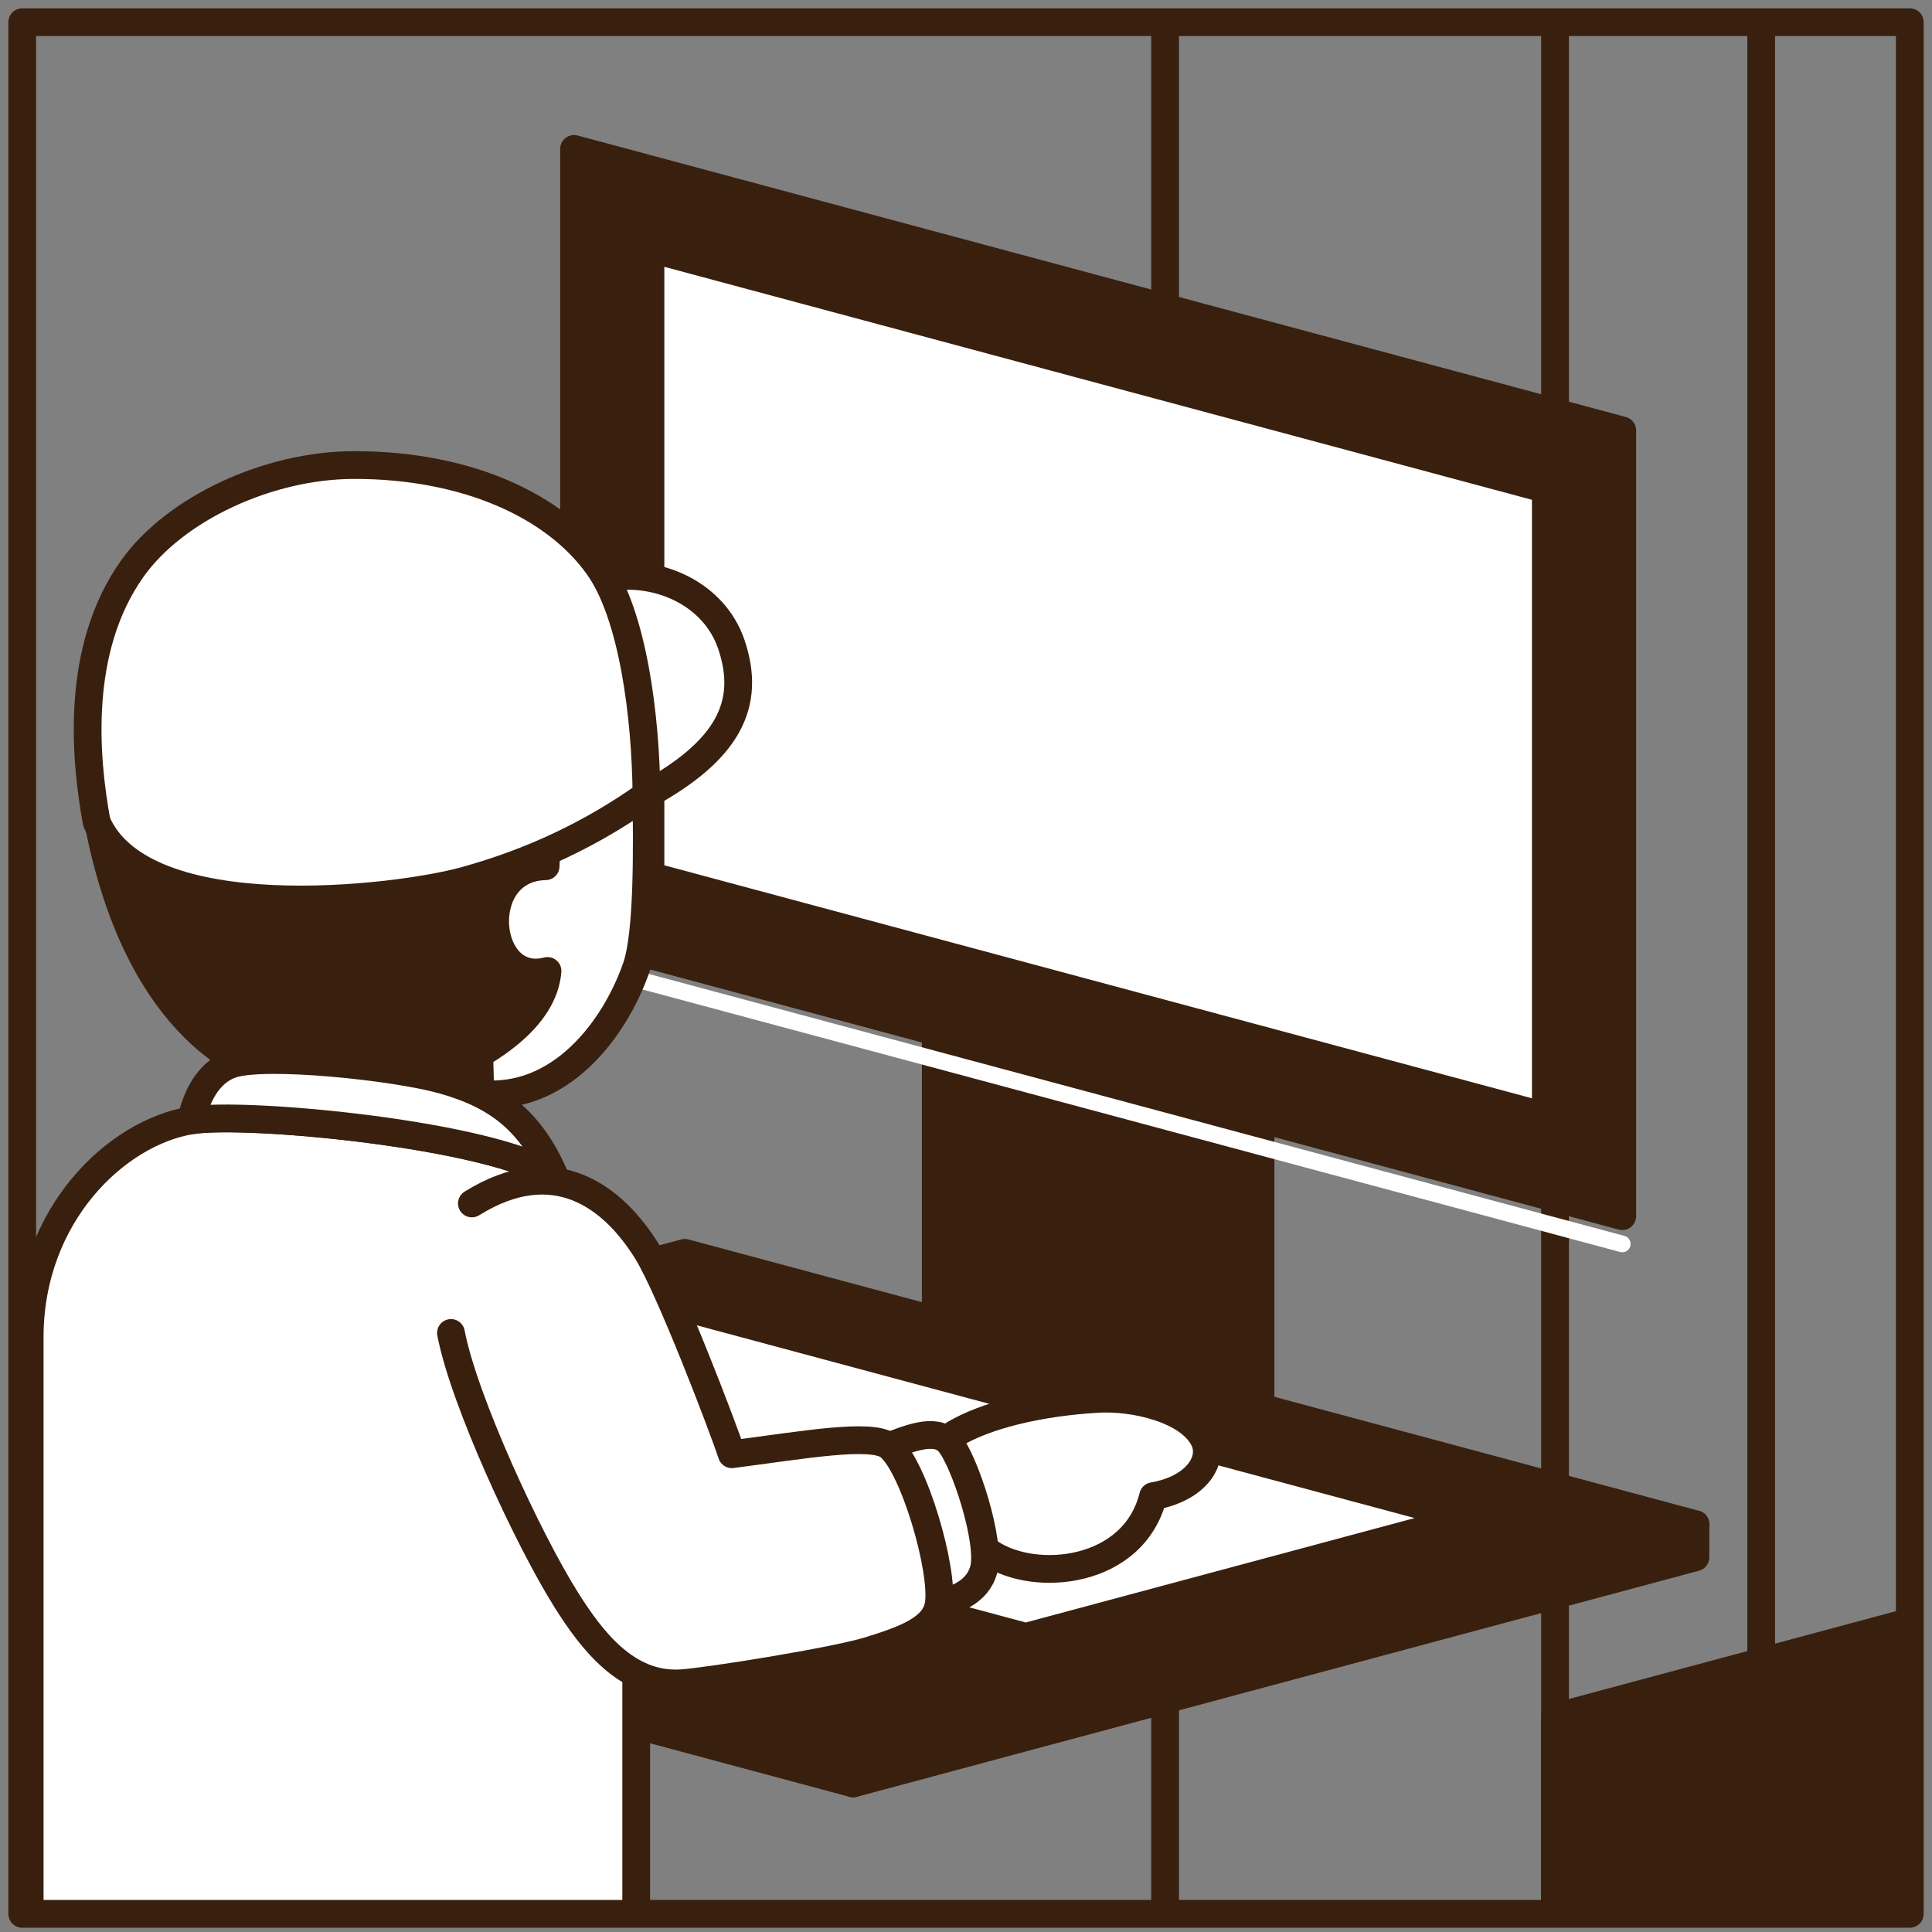
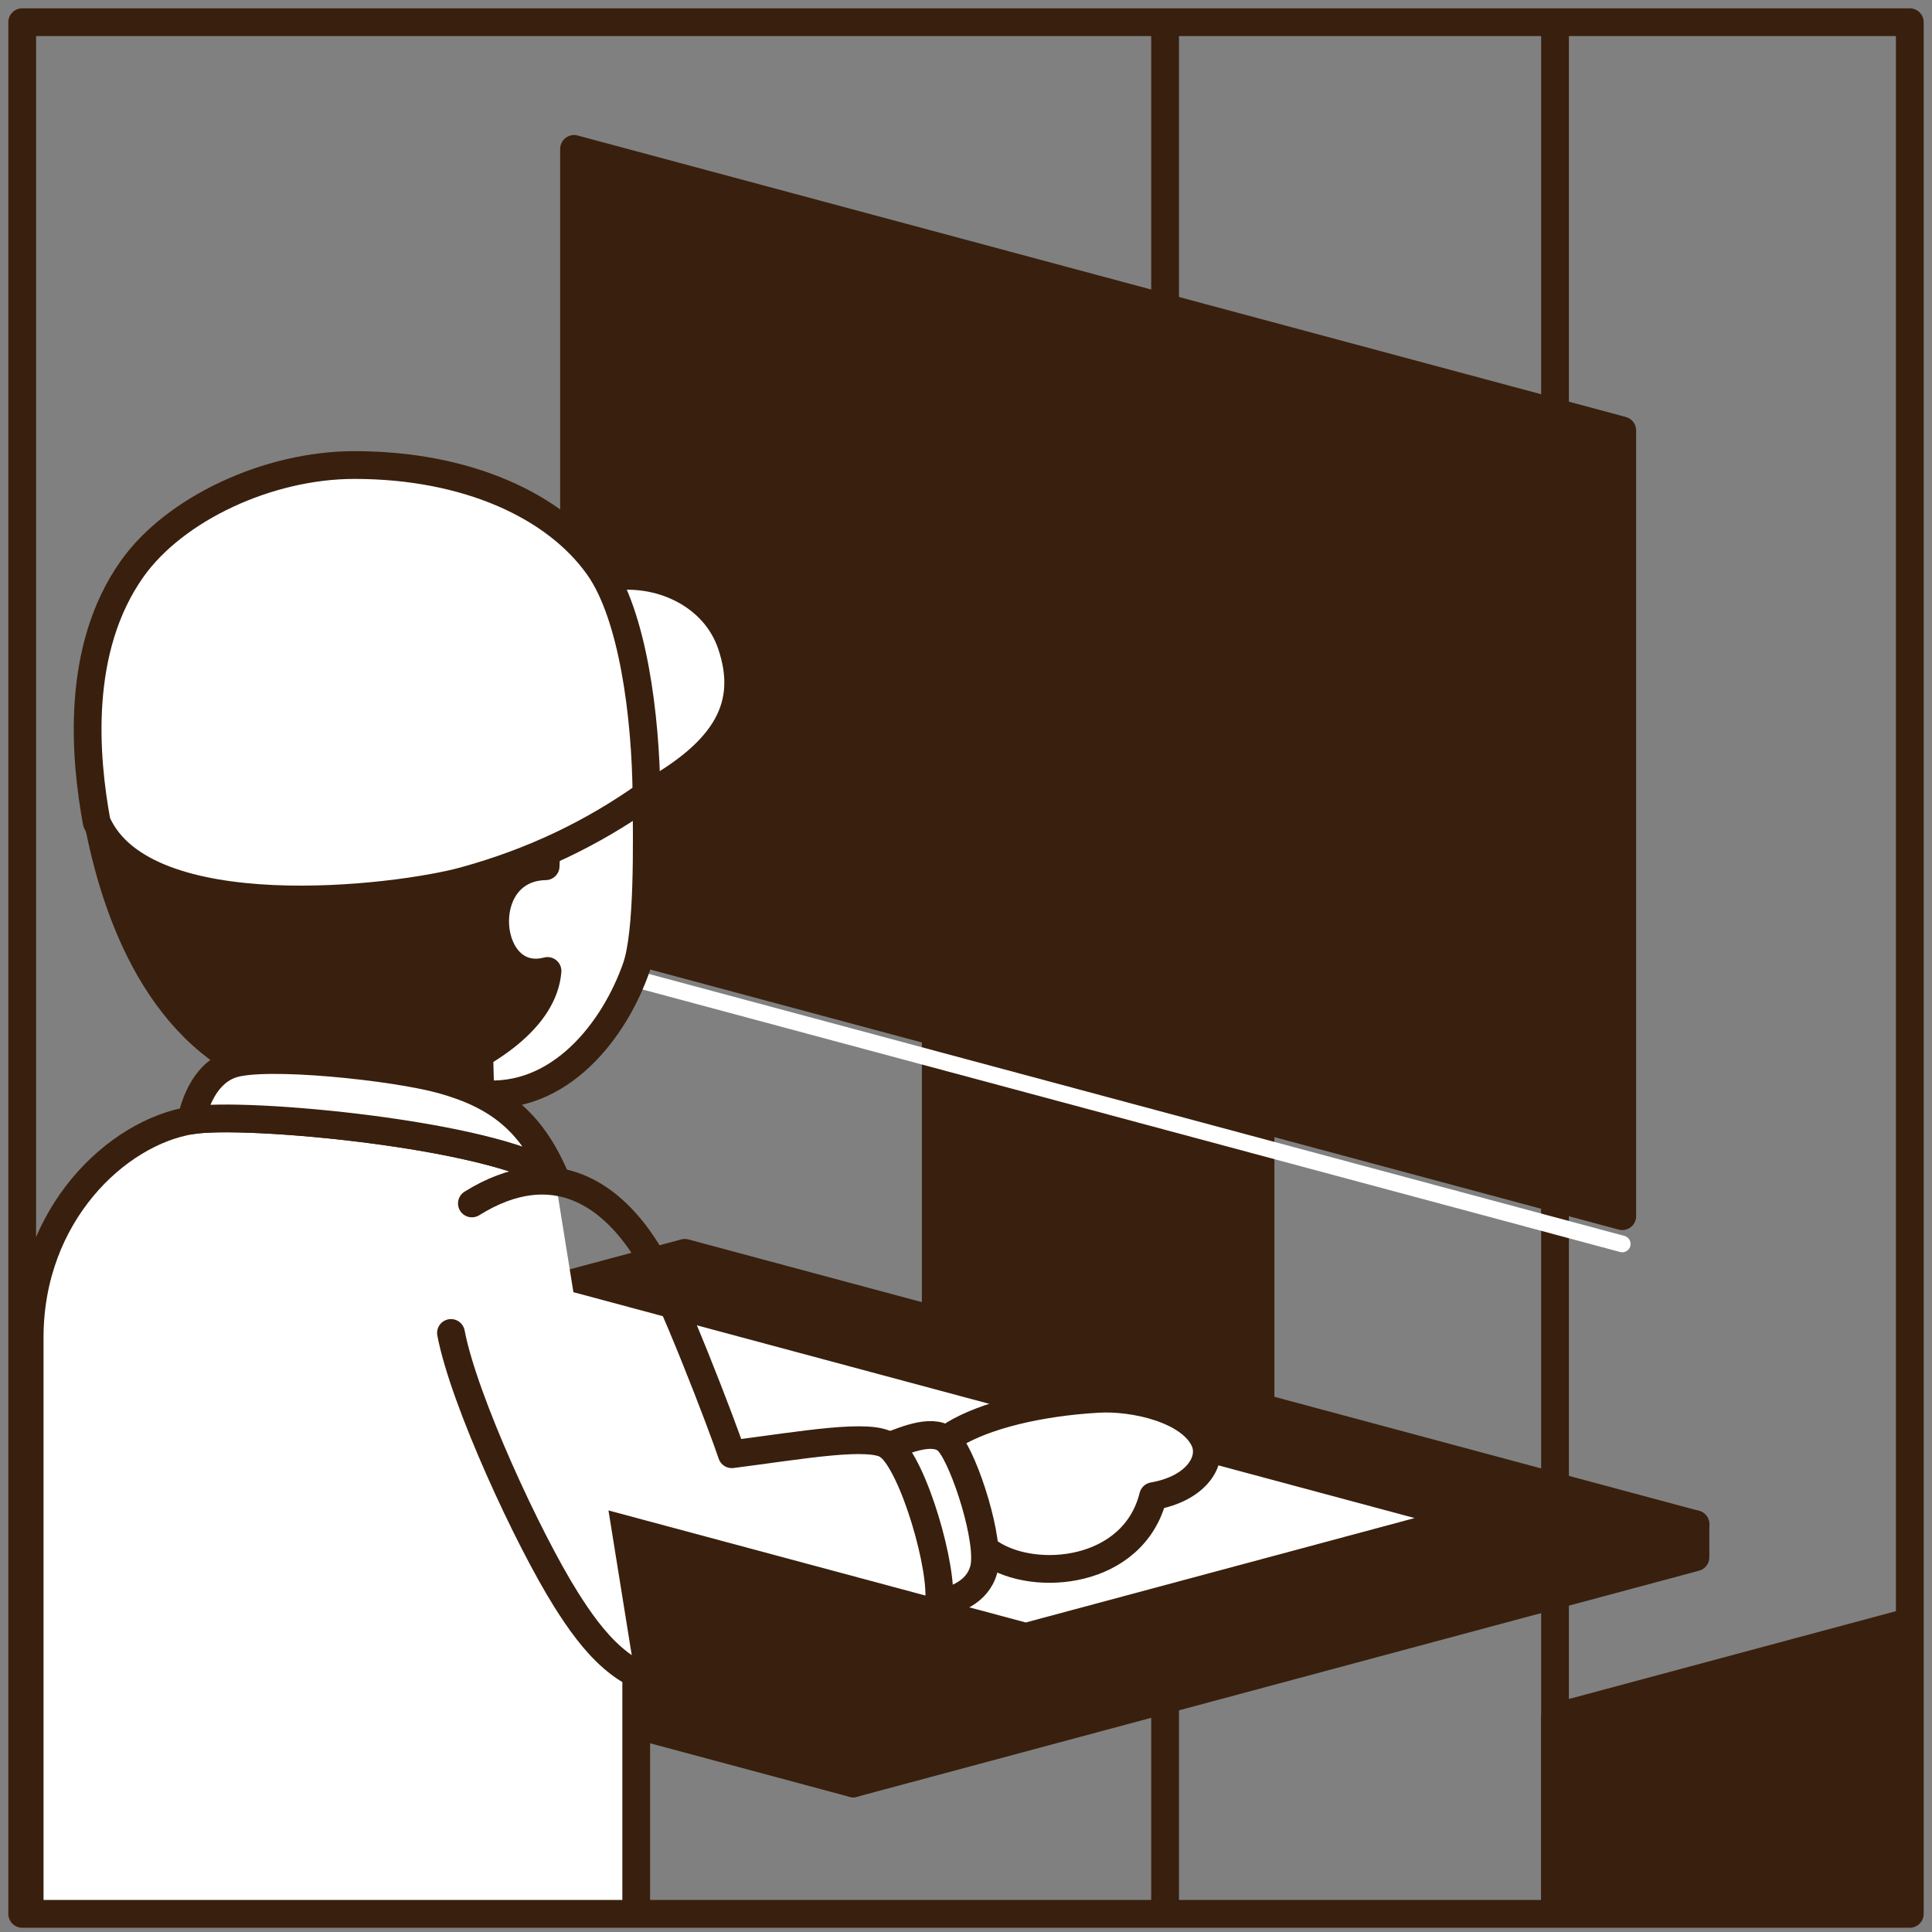
<svg xmlns="http://www.w3.org/2000/svg" width="174" height="174" viewBox="0 0 174 174" fill="none">
  <rect x="0" y="0" width="174" height="174" fill="#808080" stroke="none" />
  <path d="M140.048 154.645V172.366H171.999V146.065L140.048 154.645Z" fill="#391F0D" />
  <mask id="mask0_767_27012" style="mask-type:luminance" maskUnits="userSpaceOnUse" x="2" y="2" width="170" height="171">
    <path d="M172 2H2V172.366H172V2Z" fill="white" />
  </mask>
  <g mask="url(#mask0_767_27012)">
    <path d="M140.048 188.357L179.171 177.851V144.139L140.048 154.645V188.357Z" stroke="#391F0D" stroke-width="2.5" stroke-linecap="round" stroke-linejoin="round" />
    <path d="M140.048 178.837V-3.007" stroke="#391F0D" stroke-width="2.5" stroke-linecap="round" stroke-linejoin="round" />
    <path d="M104.931 178.837V-3.007" stroke="#391F0D" stroke-width="2.5" stroke-linecap="round" stroke-linejoin="round" />
-     <path d="M158.617 149.655V-3.008" stroke="#391F0D" stroke-width="2.5" stroke-linecap="round" stroke-linejoin="round" />
  </g>
  <path d="M84.278 121.726V90.991L113.524 98.844V129.58L84.278 121.726Z" fill="#391F0D" />
  <path d="M84.278 121.726V90.991L113.524 98.844V129.58L84.278 121.726Z" stroke="#391F0D" stroke-width="2.5" stroke-linecap="round" stroke-linejoin="round" />
  <path d="M2 128.857V137.549L76.841 157.646L152.697 137.276L61.67 112.835L2 128.857Z" fill="#391F0D" />
  <mask id="mask1_767_27012" style="mask-type:luminance" maskUnits="userSpaceOnUse" x="2" y="2" width="170" height="171">
    <path d="M172 2H2V172.366H172V2Z" fill="white" />
  </mask>
  <g mask="url(#mask1_767_27012)">
    <path d="M61.671 112.834L152.696 137.276L76.842 157.646L-14.184 133.203L61.671 112.834Z" stroke="#391F0D" stroke-width="2.5" stroke-linecap="round" stroke-linejoin="round" />
  </g>
  <path d="M2 140.525L76.841 160.621V157.646L2 137.548V140.525Z" fill="#391F0D" />
  <mask id="mask2_767_27012" style="mask-type:luminance" maskUnits="userSpaceOnUse" x="2" y="2" width="170" height="171">
    <path d="M172 2H2V172.366H172V2Z" fill="white" />
  </mask>
  <g mask="url(#mask2_767_27012)">
    <path d="M-14.184 136.179L76.842 160.621V157.646L-14.184 133.203V136.179Z" stroke="#391F0D" stroke-width="2.5" stroke-linecap="round" stroke-linejoin="round" />
  </g>
  <path d="M152.696 140.253L76.842 160.621V157.646L152.696 137.277V140.253Z" fill="#391F0D" />
  <path d="M152.696 140.253L76.842 160.621V157.646L152.696 137.277V140.253Z" stroke="#391F0D" stroke-width="2.5" stroke-linecap="round" stroke-linejoin="round" />
  <path d="M43.349 114.149L8.327 123.554L92.38 146.124L127.402 136.72L43.349 114.149Z" fill="white" />
  <path d="M51.7 13.412L146.104 38.762V109.532L51.7 84.182V13.412Z" fill="#391F0D" />
  <path d="M51.7 13.412L146.104 38.762V109.532L51.7 84.182V13.412Z" stroke="#391F0D" stroke-width="2.5" stroke-linecap="round" stroke-linejoin="round" />
  <path d="M146.104 112.033L51.701 86.683" stroke="white" stroke-width="1.5" stroke-linecap="round" stroke-linejoin="round" />
-   <path d="M58.581 78.89V22.4L139.221 44.055V100.544L58.581 78.89Z" fill="white" />
  <path d="M58.581 78.89V22.4L139.221 44.055V100.544L58.581 78.89Z" stroke="#391F0D" stroke-width="2.5" stroke-linecap="round" stroke-linejoin="round" />
  <mask id="mask3_767_27012" style="mask-type:luminance" maskUnits="userSpaceOnUse" x="2" y="2" width="170" height="171">
    <path d="M172 2H2V172.366H172V2Z" fill="white" />
  </mask>
  <g mask="url(#mask3_767_27012)">
    <path d="M89.188 139.871C93.224 142.568 102.105 141.759 103.854 134.747C107.756 134.073 109.371 131.51 108.429 129.624C107.076 126.913 102.109 125.792 98.876 125.983C93.515 126.298 88.784 127.466 85.936 129.166" fill="white" />
    <path d="M89.188 139.871C93.224 142.568 102.105 141.759 103.854 134.747C107.756 134.073 109.371 131.51 108.429 129.624C107.076 126.913 102.109 125.792 98.876 125.983C93.515 126.298 88.784 127.466 85.936 129.166" stroke="#391F0D" stroke-width="2.5" stroke-linecap="round" stroke-linejoin="round" />
    <path d="M84.546 144.472C85.915 144.084 88.001 143.497 88.595 141.37C89.278 138.935 86.875 131.491 85.453 129.883C84.222 128.49 81.548 129.703 80.064 130.243" fill="white" />
    <path d="M84.546 144.472C85.915 144.084 88.001 143.497 88.595 141.37C89.278 138.935 86.875 131.491 85.453 129.883C84.222 128.49 81.548 129.703 80.064 130.243" stroke="#391F0D" stroke-width="2.5" stroke-linecap="round" stroke-linejoin="round" />
    <path d="M54.792 52.002C59.3 51.26 64.324 53.478 65.87 58.046C67.696 63.44 65.546 67.601 58.224 71.596" fill="white" />
    <path d="M54.792 52.002C59.3 51.26 64.324 53.478 65.87 58.046C67.696 63.44 65.546 67.601 58.224 71.596" stroke="#391F0D" stroke-width="2.5" stroke-linecap="round" stroke-linejoin="round" />
    <path d="M43.258 98.515C50.447 99.201 55.36 92.725 57.31 87.129C58.408 83.98 58.264 75.947 58.224 71.596H42.539L43.258 98.515Z" fill="white" />
    <path d="M43.258 98.515C50.447 99.201 55.36 92.725 57.31 87.129C58.408 83.98 58.264 75.947 58.224 71.596H42.539L43.258 98.515Z" stroke="#391F0D" stroke-width="2.5" stroke-linecap="round" stroke-linejoin="round" />
    <path d="M21.231 95.481L38.159 97.31C44.147 95.017 48.969 91.646 49.31 87.448C43.584 88.954 42.539 78.147 49.14 78.015L49.466 70.614H8.302C9.311 78.289 12.338 90.18 21.231 95.481Z" fill="#391F0D" />
    <path d="M21.231 95.481L38.159 97.31C44.147 95.017 48.969 91.646 49.31 87.448C43.584 88.954 42.539 78.147 49.14 78.015L49.466 70.614H8.302C9.311 78.289 12.338 90.18 21.231 95.481Z" stroke="#391F0D" stroke-width="2.5" stroke-linecap="round" stroke-linejoin="round" />
    <path d="M31.916 41.882C42.008 41.882 50.017 45.53 53.918 51.059C56.99 55.411 58.157 64.45 58.224 71.596C53.284 75.094 47.942 77.64 41.819 79.326C35.698 81.011 12.944 83.75 8.706 74.041C7.659 68.33 6.734 58.473 11.935 51.185C15.759 45.827 24.133 41.882 31.916 41.882Z" fill="white" />
    <path d="M31.916 41.882C42.008 41.882 50.017 45.53 53.918 51.059C56.99 55.411 58.157 64.45 58.224 71.596C53.284 75.094 47.942 77.64 41.819 79.326C35.698 81.011 12.944 83.75 8.706 74.041C7.659 68.33 6.734 58.473 11.935 51.185C15.759 45.827 24.133 41.882 31.916 41.882Z" stroke="#391F0D" stroke-width="2.5" stroke-linecap="round" stroke-linejoin="round" />
    <path d="M49.967 105.958C44.337 102.16 22.084 100.092 17.24 100.901C10.513 101.98 2.671 109.397 2.671 120.454V176.547L57.299 178.877V151.572" fill="white" />
    <path d="M49.967 105.958C44.337 102.16 22.084 100.092 17.24 100.901C10.513 101.98 2.671 109.397 2.671 120.454V176.547L57.299 178.877V151.572" stroke="#391F0D" stroke-width="2.5" stroke-linecap="round" stroke-linejoin="round" />
    <path d="M49.966 105.958C47.84 101.049 44.92 98.677 39.874 97.261C35.549 96.048 23.9 94.834 20.873 95.845C17.846 96.857 17.24 100.902 17.24 100.902C22.084 100.093 44.337 102.161 49.966 105.958Z" fill="white" />
    <path d="M49.966 105.958C47.84 101.049 44.92 98.677 39.874 97.261C35.549 96.048 23.9 94.834 20.873 95.845C17.846 96.857 17.24 100.902 17.24 100.902C22.084 100.093 44.337 102.161 49.966 105.958Z" stroke="#391F0D" stroke-width="2.5" stroke-linecap="round" stroke-linejoin="round" />
-     <path d="M42.499 108.385C49.966 103.734 55.214 107.778 58.268 112.699C60.345 116.046 65.142 128.629 65.91 130.972C72.234 130.163 78.503 129.018 80.065 130.244C82.295 131.995 85.015 141.393 84.546 144.472C84.21 146.677 81.52 147.655 78.262 148.664C75.152 149.625 63.667 151.461 61.336 151.602C56.452 151.899 53.293 147.738 50.975 144.051C47.582 138.656 41.775 126.141 40.615 120.049" fill="white" />
    <path d="M42.499 108.385C49.966 103.734 55.214 107.778 58.268 112.699C60.345 116.046 65.142 128.629 65.91 130.972C72.234 130.163 78.503 129.018 80.065 130.244C82.295 131.995 85.015 141.393 84.546 144.472C84.21 146.677 81.52 147.655 78.262 148.664C75.152 149.625 63.667 151.461 61.336 151.602C56.452 151.899 53.293 147.738 50.975 144.051C47.582 138.656 41.775 126.141 40.615 120.049" stroke="#391F0D" stroke-width="2.5" stroke-linecap="round" stroke-linejoin="round" />
  </g>
  <path d="M172 2H2V172.366H172V2Z" stroke="#391F0D" stroke-width="2.5" stroke-linecap="round" stroke-linejoin="round" />
</svg>